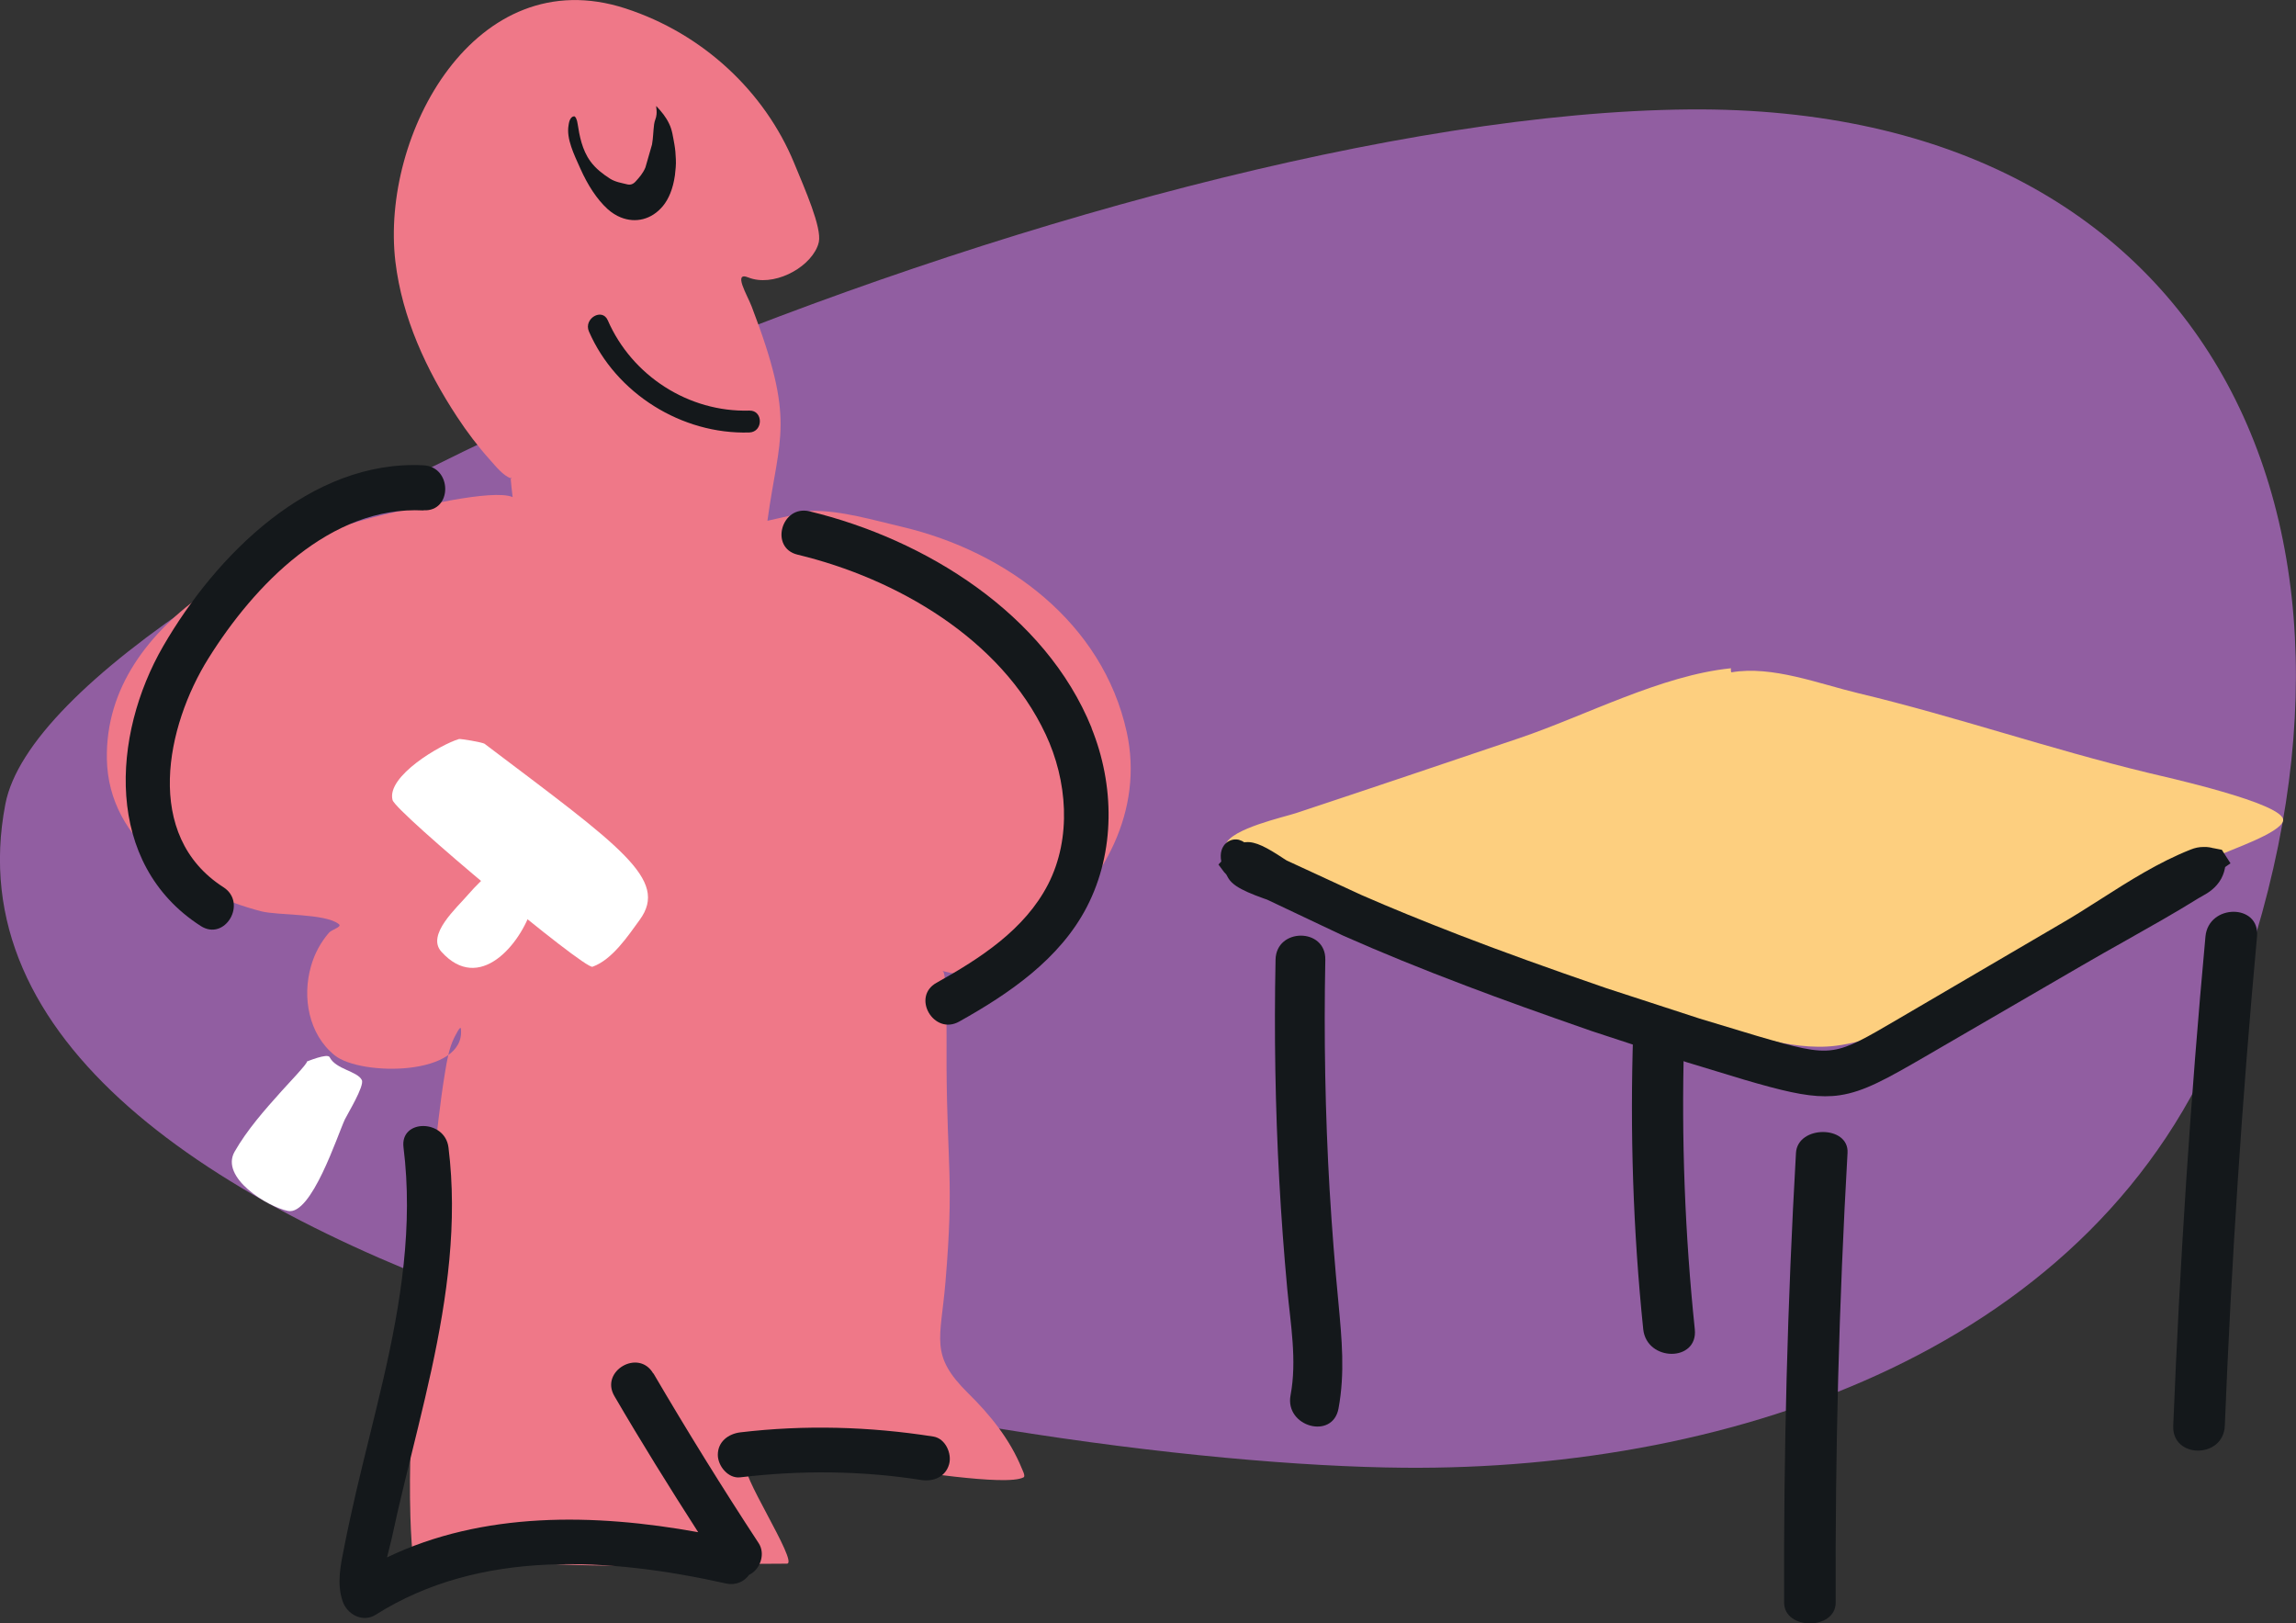
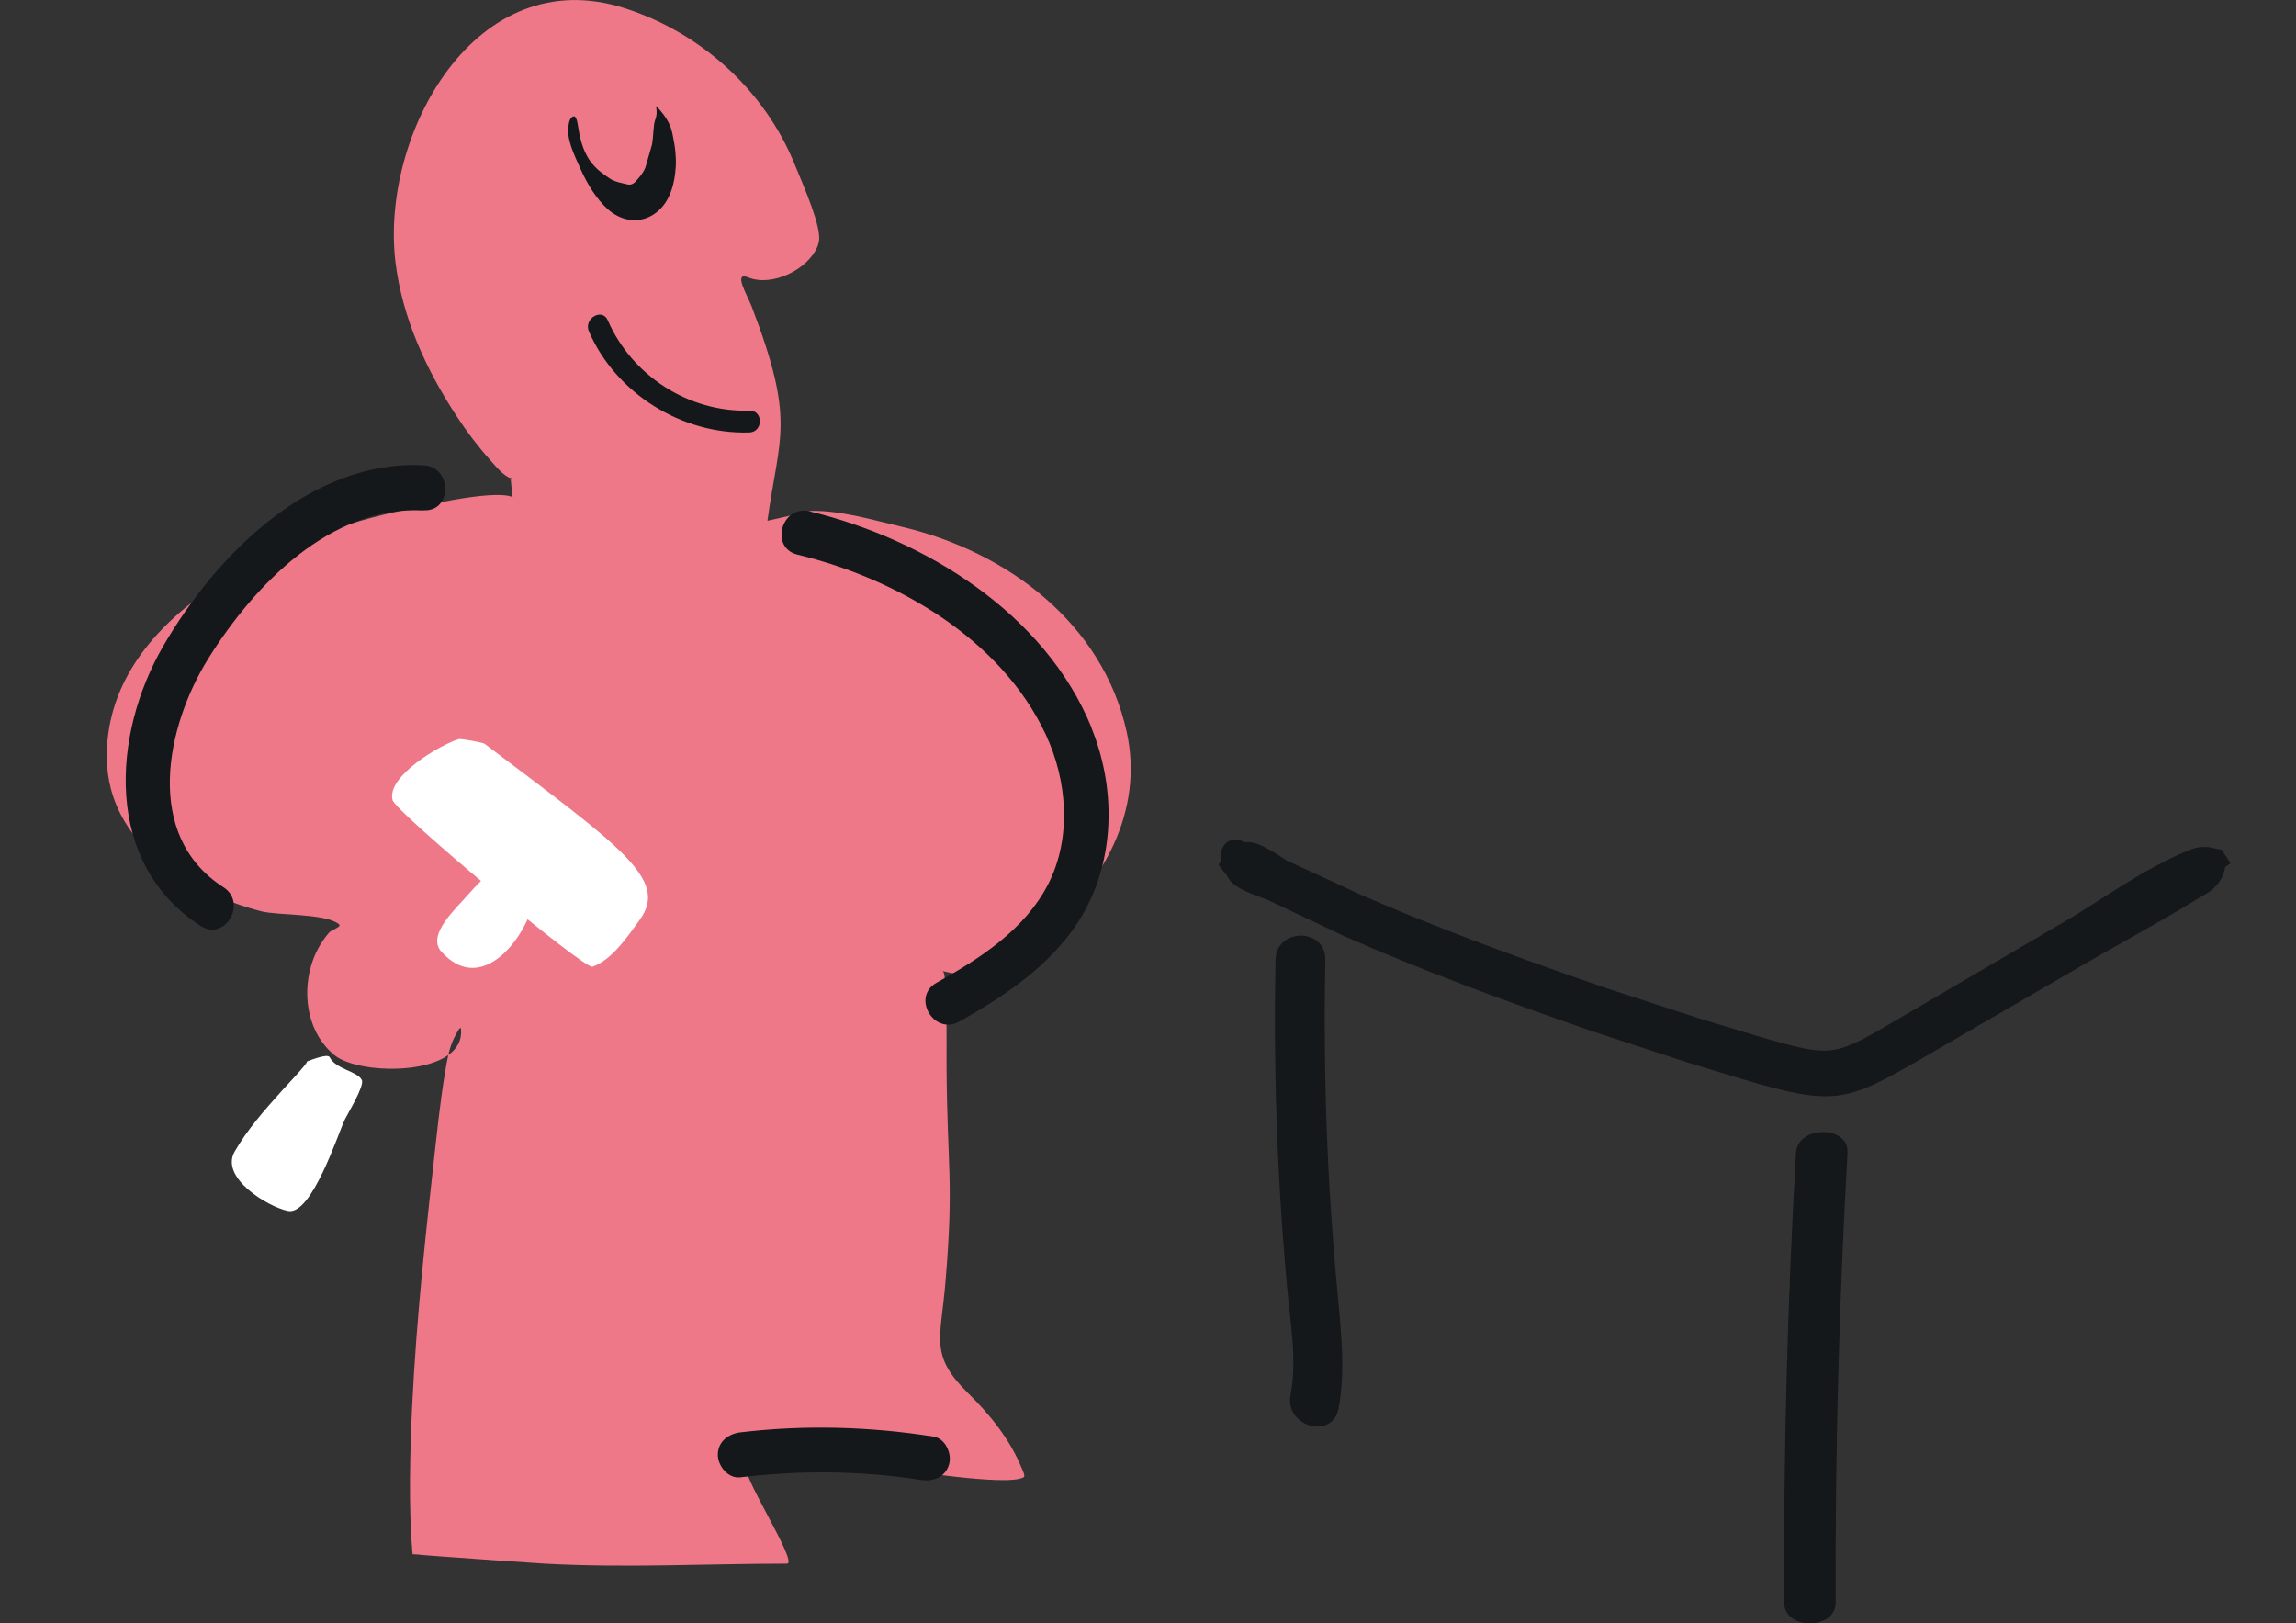
<svg xmlns="http://www.w3.org/2000/svg" id="Capa_2" data-name="Capa 2" viewBox="0 0 153.18 108.29">
  <rect x="0" y="0" width="153.18" height="108.29" fill="#333333" stroke="none" />
  <defs>
    <style>
      .cls-1 {
        fill: #915ea1;
      }

      .cls-1, .cls-2, .cls-3, .cls-4, .cls-5 {
        fill-rule: evenodd;
      }

      .cls-2 {
        fill: #ef7888;
      }

      .cls-3 {
        fill: #fff;
      }

      .cls-4 {
        fill: #fdcf7f;
      }

      .cls-6, .cls-5 {
        fill: #14181b;
      }
    </style>
  </defs>
  <g id="ilustración">
-     <path class="cls-1" d="m112.7,7.3C74.02,7.63,3.45,37.67.36,53.63c-6.11,31.58,66.46,44.06,93.32,44.28,22.11.19,46.25-7.98,54.73-29.52,12.73-32.34-.34-61.39-35.72-61.09Z" />
-     <path class="cls-4" d="m115.47,44.58c-4.64.47-9.71,3.17-14.08,4.65-4.97,1.68-9.94,3.36-14.92,5.01-.82.27-4.31,1.04-4.69,2.08-.52,1.42,8.57,4.56,9.09,4.72,7.25,2.28,14.53,4.92,21.86,6.88,2.93.78,6.67,2.24,9.76,1.84,4.23-.54,8.38-3.58,12.11-5.41,4.56-2.24,8.88-4.86,13.36-7.25.68-.36,4.18-1.51,4.36-2.35.24-1.14-8.04-2.96-9.06-3.21-6.5-1.57-12.8-3.75-19.29-5.3-2.57-.61-5.74-1.86-8.45-1.39-.06,0-.04-.29-.04-.29Z" />
+     <path class="cls-4" d="m115.47,44.58Z" />
    <path class="cls-3" d="m20.46,70.82c.21-.03-1.49,1.75-1.67,1.96-1.13,1.26-2.3,2.58-3.14,4.05-.98,1.73,2.2,3.67,3.56,3.95,1.57.32,3.3-5.04,3.8-6.11.15-.32,1.32-2.23,1.13-2.62-.29-.6-1.74-.71-2.15-1.53-.14-.28-1.53.3-1.53.3Z" />
    <path class="cls-2" d="m51.2,34.74c.78-5.71,1.91-6.56-1.05-14.29-.29-.76-1.28-2.37-.22-1.94,1.6.64,3.97-.54,4.6-2.05.04-.1.06-.15.1-.32.2-.97-.92-3.5-1.65-5.27-1.96-4.75-6.08-8.63-11.26-10.31-10.01-3.25-16.35,8.43-15.34,16.9.45,3.74,2.06,7.22,4.11,10.34.67,1.02,1.41,2,2.23,2.91.35.39.84,1.01,1.36,1.2.06.02.05-.03,0-.06-.04-.03.12,1.31.12,1.31-1.33-.57-6.65.74-7.89,1.01-7.72,1.71-19.35,6.95-19.18,16.46.1,5.62,5.43,8.89,10.29,10.16,1.12.29,4.29.13,5.19.86.23.19-.48.35-.67.58-.55.64-.96,1.4-1.19,2.22-.6,2.07-.16,4.55,1.58,5.95,1.73,1.4,8.76,1.4,8.42-1.77-.03-.25-.33.38-.45.6-.35.71-.48,1.53-.61,2.31-.34,2.06-.55,4.14-.78,6.21-.69,6.14-1.32,12.3-1.51,18.47-.05,1.65-.07,3.31-.02,4.96.02.56.04,1.12.08,1.67.02.28.08,1.11.08.83,0-.01.68.05.74.06.71.06,1.43.11,2.14.16,1.97.14,3.94.29,5.92.41,5.4.3,10.77,0,16.16,0,.84,0-3.46-6.53-2.62-6.51.99.02,8.12.07,9.1.13,1.39.09,8.15,1.25,9.31.62.15-.08-.1-.53-.13-.62-.78-1.91-2.11-3.56-3.57-4.99-2.59-2.56-1.83-3.57-1.51-7.44.57-6.79.11-7.58.07-14.4,0-1.57.04-6.15-.23-6.29-.24-.12.52.14.79.12.54-.03,1.07-.15,1.58-.31,1.59-.49,3.03-1.42,4.32-2.44,4.03-3.2,6.71-8.12,5.56-13.35-1.61-7.3-8.03-12.04-14.97-13.68-1.93-.45-4.07-1.1-6.07-1.07" />
    <path class="cls-3" d="m32.36,49.63c-.16-.12-1.67-.36-1.74-.33-1.19.35-4.85,2.47-4.43,4.07.22.82,12.8,11.31,13.34,11.12,1.32-.47,2.37-2.06,3.15-3.13,1.96-2.69-1.26-4.87-10.32-11.72Z" />
    <path class="cls-3" d="m32.53,58.51c.28-.52-.93.73-1.31,1.18-.73.86-2.8,2.67-1.77,3.8,2.52,2.8,5.27-.47,6.04-2.93.21-.69-2.96-2.05-2.96-2.05Z" />
    <path class="cls-6" d="m148.24,56.69l-.56-.11s-.01,0-.02,0c-.15-.04-.35-.09-.65-.08-.31,0-.57.06-.85.17-2.15.85-4.13,2.11-6.04,3.33-.92.59-1.87,1.19-2.83,1.74l-10.71,6.27c-2.05,1.2-3.18,1.87-4.29,2.03-1.17.18-2.48-.18-5.08-.94l-3.81-1.15-6.23-2.03c-3.92-1.35-7.06-2.48-9.9-3.58-2.32-.9-4.44-1.76-6.45-2.64l-4.98-2.3s-.12-.08-.22-.14c-1.1-.73-1.87-1.14-2.5-1.08-.03,0-.07,0-.11.01-.11-.08-.23-.13-.36-.17-.34-.08-.7.04-.94.31-.15.18-.35.53-.23,1.14l-.19.2.38.51.14.15c.04.08.09.16.14.25.11.19.29.36.52.52h0s0,0,0,0c.43.29,1.05.55,1.83.83.11.04.19.07.23.08l5.07,2.4c2.55,1.13,5.25,2.23,8.24,3.36,2.39.91,4.96,1.83,8.35,3.01l6.31,2.07,3.85,1.17c2.49.73,4.06,1.11,5.41,1.11.34,0,.66-.02.99-.07,1.61-.24,3.11-1.08,5.83-2.66l10.28-5.97c.98-.57,1.97-1.13,2.97-1.69,1.61-.91,3.27-1.84,4.86-2.83.08-.05.16-.09.23-.13.21-.12.45-.25.68-.45.2-.17.42-.4.6-.73.17-.33.21-.55.25-.74,0,0,0-.01,0-.02l.36-.25-.57-.89Z" />
    <g>
      <path class="cls-5" d="m41.41,14.5c.98.4,2.06.16,2.82-.76.37-.45.67-1.12.8-2.06.04-.35.08-.7.06-1.06-.01-.34-.04-.67-.1-1.01-.09-.47-.14-.94-.35-1.36-.22-.46-.49-.78-.84-1.16,0,0-.01-.01-.02,0,0,0-.01.01,0,.02.02.18.04.35.02.53-.02.25-.13.4-.16.65-.06.46-.06.9-.14,1.35l-.44,1.53c-.18.43-.43.68-.63.91-.18.21-.37.28-.62.21-.35-.09-.74-.14-1.11-.37-.48-.31-.96-.67-1.32-1.17-.55-.76-.72-1.7-.84-2.47-.02-.15-.05-.27-.11-.4-.05-.1-.05-.05-.12-.13,0,0,0,0,0,0,0,0,0,0,0,0-.1.05-.1.01-.18.09-.14.14-.17.33-.2.53-.15.89.36,1.92.8,2.9.48,1.07,1.08,2.01,1.8,2.67.29.26.58.44.9.57Z" />
      <path class="cls-5" d="m49.99,27.39c-4.04.12-7.83-2.32-9.44-6.02-.37-.86-1.63-.12-1.26.74,1.8,4.14,6.2,6.88,10.7,6.74.94-.03.94-1.49,0-1.46Z" />
    </g>
    <g>
-       <path class="cls-5" d="m112.35,69.62c-.32-.01-.65-.04-.98-.1-.83-.15-1.63-.38-2.41-.65-.22,6.6-.01,13.21.67,19.8.23,2.18,3.67,2.2,3.44,0-.66-6.33-.9-12.69-.72-19.05Z" />
      <path class="cls-5" d="m88.71,79.44c-.3-5.13-.39-10.28-.29-15.42.04-2.14-3.28-2.14-3.32,0-.1,4.92-.02,9.85.25,14.76.13,2.4.31,4.8.53,7.2.22,2.34.66,4.77.22,7.1-.39,2.09,2.81,2.99,3.2.88.44-2.36.22-4.64,0-7.01-.24-2.5-.44-5.01-.59-7.53Z" />
      <path class="cls-5" d="m119.82,76.91c-.57,9.99-.83,19.99-.79,29.99,0,1.86,3.44,1.86,3.44,0-.04-10,.22-20,.79-29.99.11-1.86-3.33-1.86-3.44,0Z" />
-       <path class="cls-5" d="m147.14,62.47c-1,10.86-1.71,21.74-2.15,32.64-.09,2.21,3.35,2.21,3.44,0,.44-10.9,1.15-21.78,2.15-32.64.2-2.2-3.23-2.19-3.44,0Z" />
    </g>
    <g>
      <path class="cls-5" d="m72.83,48.56c-3.09-7.62-11.1-12.59-18.82-14.45-1.88-.45-2.68,2.44-.8,2.89,6.61,1.59,13.56,5.61,16.55,11.98,1.45,3.08,1.75,6.91.17,10-1.56,3.04-4.55,4.96-7.45,6.58-1.69.94-.18,3.53,1.51,2.59,3.33-1.86,6.72-4.17,8.52-7.65,1.91-3.69,1.85-8.14.31-11.94Z" />
      <path class="cls-5" d="m28.26,34.04c1.93.1,1.92-2.9,0-3-7.54-.39-13.86,6-17.37,12.06-3.44,5.94-3.97,14.51,2.5,18.67,1.63,1.05,3.14-1.55,1.51-2.59-5.36-3.44-3.82-10.75-.99-15.27,3.05-4.88,8.13-10.18,14.35-9.86Z" />
-       <path class="cls-5" d="m43.58,91.62c-.97-1.67-3.57-.16-2.59,1.51,1.79,3.07,3.67,6.09,5.59,9.08-6.95-1.26-14.36-1.39-20.76,1.68.11-.45.23-.9.32-1.29.26-1.22.54-2.44.84-3.66.61-2.51,1.25-5.02,1.8-7.54,1.06-4.88,1.76-9.87,1.14-14.86-.24-1.89-3.24-1.91-3,0,.65,5.21-.17,10.36-1.34,15.43-.58,2.52-1.23,5.02-1.82,7.54-.28,1.22-.55,2.44-.79,3.66-.24,1.22-.52,2.44-.11,3.65.3.88,1.34,1.44,2.2.9,6.97-4.41,15.64-3.81,23.37-2.09.69.15,1.23-.14,1.55-.58.03-.02.07-.03.1-.05.67-.39.98-1.37.54-2.05-2.44-3.72-4.78-7.5-7.03-11.34Z" />
      <path class="cls-5" d="m62.27,95.83c-4.27-.67-8.58-.79-12.88-.28-.8.1-1.5.62-1.5,1.5,0,.74.69,1.6,1.5,1.5,4.01-.48,8.09-.45,12.08.18.8.12,1.61-.2,1.85-1.05.2-.71-.24-1.72-1.05-1.85Z" />
    </g>
  </g>
</svg>